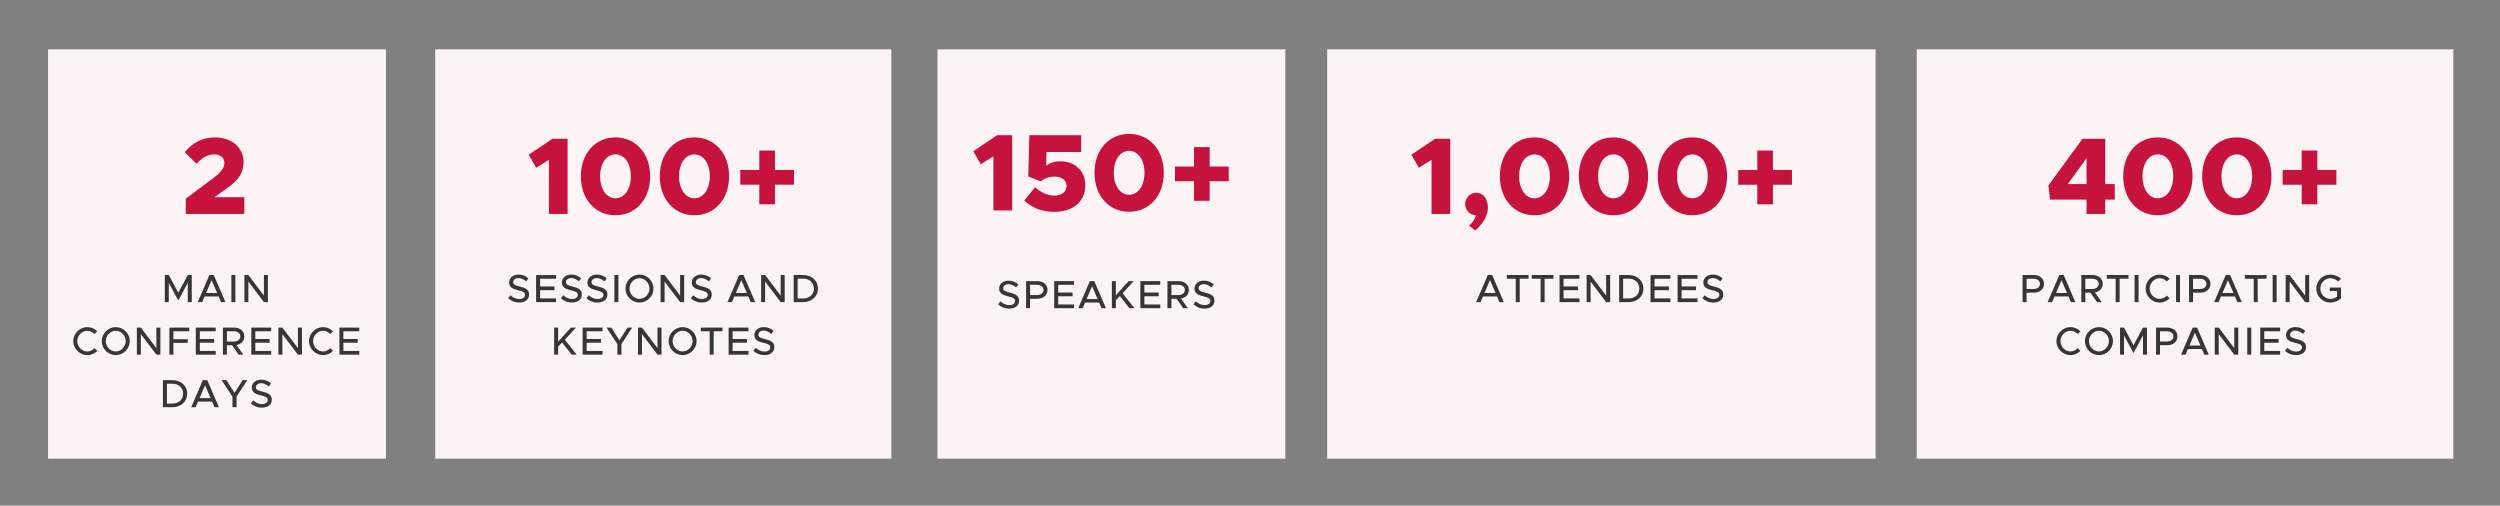
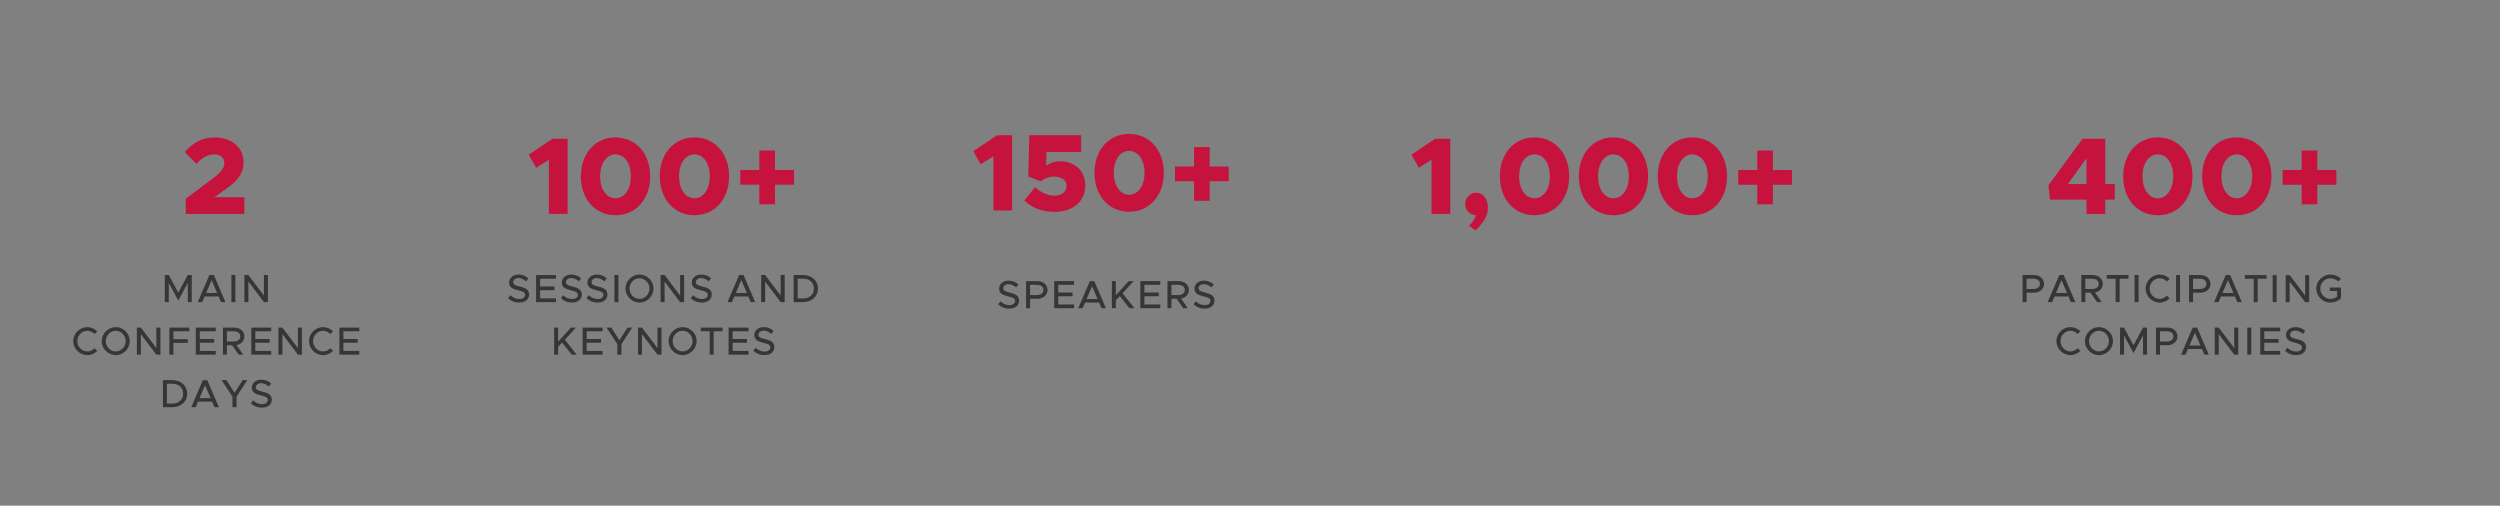
<svg xmlns="http://www.w3.org/2000/svg" role="img" viewBox="-29.00 33.00 1508.00 305.00">
  <rect x="-29.00" y="33.00" width="1508.00" height="305.00" fill="#808080" stroke="none" />
  <title>KCCNC-China-24-Highlights-Infographic-02 (1).svg</title>
  <defs>
    <style>.cls-1{fill:#fcf3f5}.cls-2{fill:#c5133d}.cls-3{fill:#373535}</style>
  </defs>
-   <path d="M233.535 62.792h275.13v246.881h-275.13z" class="cls-1" />
  <path d="M277.516 212.876l1.426-1.783c1.45 1.379 3.162 2.282 5.373 2.282 2.259 0 3.423-1.188 3.423-2.496 0-1.545-1.355-2.14-4.089-2.758-3.328-.784-5.539-1.783-5.539-4.73 0-2.734 2.377-4.779 5.682-4.779 2.496 0 4.375.904 5.943 2.306l-1.379 1.807c-1.379-1.26-3.019-1.997-4.683-1.997-1.831 0-3.114 1.141-3.114 2.448 0 1.521 1.402 2.045 4.089 2.687 3.257.761 5.515 1.854 5.515 4.778 0 2.758-2.092 4.85-5.943 4.85-2.734 0-4.992-.951-6.704-2.615zm19.282-11.744v4.66h8.654v2.235h-8.654v4.968h9.581v2.235h-12.005v-16.332h12.005v2.234h-9.581zm12.531 11.744l1.426-1.783c1.45 1.379 3.162 2.282 5.373 2.282 2.259 0 3.423-1.188 3.423-2.496 0-1.545-1.355-2.14-4.089-2.758-3.328-.784-5.539-1.783-5.539-4.73 0-2.734 2.377-4.779 5.682-4.779 2.496 0 4.375.904 5.943 2.306l-1.379 1.807c-1.379-1.26-3.019-1.997-4.683-1.997-1.831 0-3.114 1.141-3.114 2.448 0 1.521 1.402 2.045 4.089 2.687 3.257.761 5.515 1.854 5.515 4.778 0 2.758-2.092 4.85-5.943 4.85-2.734 0-4.992-.951-6.704-2.615zm15.431 0l1.426-1.783c1.45 1.379 3.162 2.282 5.373 2.282 2.259 0 3.423-1.188 3.423-2.496 0-1.545-1.355-2.14-4.089-2.758-3.328-.784-5.539-1.783-5.539-4.73 0-2.734 2.377-4.779 5.682-4.779 2.496 0 4.375.904 5.943 2.306l-1.379 1.807c-1.379-1.26-3.019-1.997-4.683-1.997-1.831 0-3.114 1.141-3.114 2.448 0 1.521 1.402 2.045 4.089 2.687 3.257.761 5.515 1.854 5.515 4.778 0 2.758-2.092 4.85-5.943 4.85-2.734 0-4.992-.951-6.704-2.615zm16.856-13.979h2.401v16.332h-2.401v-16.332zm6.657 8.154c0-4.588 3.899-8.44 8.463-8.44 4.612 0 8.463 3.852 8.463 8.44 0 4.588-3.851 8.463-8.463 8.463-4.564 0-8.463-3.875-8.463-8.463zm14.478 0c0-3.376-2.758-6.229-6.015-6.229s-6.015 2.853-6.015 6.229c0 3.399 2.758 6.252 6.015 6.252s6.015-2.853 6.015-6.252zm6.73-8.154h2.401l9.366 12.386v-12.386h2.425v16.332h-2.425l-9.366-12.386v12.386h-2.401v-16.332zm18.212 13.979l1.426-1.783c1.45 1.379 3.162 2.282 5.373 2.282 2.259 0 3.423-1.188 3.423-2.496 0-1.545-1.355-2.14-4.089-2.758-3.328-.784-5.539-1.783-5.539-4.73 0-2.734 2.377-4.779 5.682-4.779 2.496 0 4.375.904 5.943 2.306l-1.379 1.807c-1.379-1.26-3.019-1.997-4.683-1.997-1.831 0-3.114 1.141-3.114 2.448 0 1.521 1.402 2.045 4.089 2.687 3.257.761 5.515 1.854 5.515 4.778 0 2.758-2.092 4.85-5.943 4.85-2.734 0-4.992-.951-6.704-2.615zm34.711-1.046h-8.463l-1.45 3.399h-2.663l7.013-16.332h2.663l7.013 16.332h-2.663l-1.45-3.399zm-.903-2.092l-3.329-7.75-3.328 7.75h6.657zm8.631-10.84h2.401l9.366 12.386v-12.386h2.425v16.332h-2.425l-9.366-12.386v12.386h-2.401v-16.332zm19.615 0h5.634c5.278 0 9.01 3.375 9.01 8.154 0 4.778-3.732 8.178-9.01 8.178h-5.634v-16.332zm5.777 14.145c3.756 0 6.419-2.473 6.419-5.991 0-3.495-2.663-5.967-6.419-5.967h-3.375v11.958h3.375zM305.261 230.59h2.401v8.511l7.726-8.511h3.043l-6.704 7.346 7.156 8.986h-3.019l-5.801-7.322-2.401 2.544v4.778h-2.401V230.59zm19.615 2.234v4.66h8.653v2.235h-8.653v4.968h9.581v2.235h-12.005v-16.332h12.005v2.234h-9.581zm18.498 7.703l-6.538-9.937h2.9l4.874 7.655 4.945-7.655h2.781l-6.49 9.937v6.395h-2.472v-6.395zm12.459-9.937h2.401l9.366 12.386V230.59h2.425v16.332h-2.425l-9.366-12.386v12.386h-2.401V230.59zm18.45 8.154c0-4.588 3.899-8.439 8.463-8.439 4.612 0 8.463 3.852 8.463 8.439 0 4.588-3.851 8.463-8.463 8.463-4.564 0-8.463-3.875-8.463-8.463zm14.478 0c0-3.375-2.758-6.229-6.015-6.229s-6.015 2.853-6.015 6.229c0 3.4 2.758 6.252 6.015 6.252s6.015-2.853 6.015-6.252zm10.32-5.919h-5.373v-2.234h13.123v2.234h-5.349v14.098h-2.401v-14.098zm13.837 0v4.66h8.653v2.235h-8.653v4.968h9.581v2.235h-12.005v-16.332h12.005v2.234h-9.581zm12.507 11.744l1.426-1.783c1.45 1.379 3.162 2.282 5.373 2.282 2.259 0 3.423-1.188 3.423-2.496 0-1.545-1.355-2.14-4.089-2.758-3.328-.784-5.539-1.783-5.539-4.73 0-2.734 2.377-4.779 5.682-4.779 2.496 0 4.375.904 5.943 2.306l-1.379 1.807c-1.379-1.26-3.019-1.997-4.683-1.997-1.831 0-3.114 1.141-3.114 2.448 0 1.521 1.402 2.045 4.089 2.687 3.257.761 5.515 1.854 5.515 4.778 0 2.758-2.092 4.85-5.943 4.85-2.734 0-4.992-.951-6.704-2.615z" class="cls-3" />
  <path d="M302.081 129.421l-7.661 4.755-4.491-7.859 14.396-9.642h9.048v45.37h-11.293v-32.624zm19.285 9.906c0-13.736 8.651-23.444 20.869-23.444 12.284 0 20.935 9.708 20.935 23.444 0 13.802-8.651 23.51-20.935 23.51-12.217 0-20.869-9.708-20.869-23.51zm30.18 0c0-7.727-3.83-13.208-9.312-13.208-5.416 0-9.246 5.481-9.246 13.208s3.83 13.274 9.246 13.274c5.481 0 9.312-5.547 9.312-13.274zm17.438 0c0-13.736 8.651-23.444 20.869-23.444 12.283 0 20.935 9.708 20.935 23.444 0 13.802-8.651 23.51-20.935 23.51-12.217 0-20.869-9.708-20.869-23.51zm30.18 0c0-7.727-3.83-13.208-9.312-13.208-5.415 0-9.246 5.481-9.246 13.208s3.831 13.274 9.246 13.274c5.481 0 9.312-5.547 9.312-13.274zm50.788 5.085h-11.491v11.821h-9.444v-11.821h-11.491v-8.849h11.491v-11.755h9.444v11.755h11.491v8.849z" class="cls-2" />
-   <path d="M1127.157 62.792h323.722v246.881h-323.722z" class="cls-1" />
  <path d="M1191.026 198.897h6.87c3.424 0 6.062 2.211 6.062 5.325s-2.639 5.325-6.062 5.325h-4.469v5.682h-2.401v-16.332zm6.514 8.416c2.354 0 3.971-1.165 3.971-3.09 0-1.926-1.617-3.091-3.971-3.091h-4.112v6.181h4.112zm21.184 4.517h-8.463l-1.45 3.399h-2.662l7.013-16.332h2.663l7.013 16.332h-2.663l-1.45-3.399zm-.903-2.092l-3.328-7.75-3.328 7.75h6.656zm16.834-.309l4.064 5.801h-2.757l-3.994-5.682h-3.114v5.682h-2.401v-16.332h6.87c3.424 0 6.062 2.211 6.062 5.325 0 2.71-1.973 4.73-4.73 5.206zm-5.801-2.116h4.112c2.354 0 3.971-1.165 3.971-3.09 0-1.926-1.617-3.091-3.971-3.091h-4.112v6.181zm18.308-6.181h-5.373v-2.234h13.123v2.234h-5.349v14.098h-2.401V201.131zm11.412-2.234h2.401v16.332h-2.401v-16.332zm6.657 8.154c0-4.588 3.899-8.44 8.464-8.44 2.329 0 4.493.975 6.038 2.568l-1.688 1.616c-1.118-1.188-2.663-1.973-4.351-1.973-3.257 0-6.015 2.853-6.015 6.229 0 3.399 2.758 6.252 6.015 6.252 1.688 0 3.232-.784 4.351-1.973l1.688 1.617c-1.545 1.569-3.709 2.567-6.038 2.567-4.564 0-8.464-3.875-8.464-8.463zm18.355-8.154h2.401v16.332h-2.401v-16.332zm7.846 0h6.87c3.424 0 6.062 2.211 6.062 5.325s-2.639 5.325-6.062 5.325h-4.469v5.682h-2.401v-16.332zm6.514 8.416c2.354 0 3.971-1.165 3.971-3.09 0-1.926-1.617-3.091-3.971-3.091h-4.112v6.181h4.112zm21.184 4.517h-8.463l-1.45 3.399h-2.662l7.013-16.332h2.662l7.014 16.332h-2.663l-1.45-3.399zm-.903-2.092l-3.328-7.75-3.328 7.75h6.656zm12.222-8.606h-5.373v-2.234h13.123v2.234h-5.349v14.098h-2.401V201.131zm11.413-2.234h2.401v16.332h-2.401v-16.332zm7.846 0h2.401l9.366 12.386v-12.386h2.425v16.332h-2.425l-9.366-12.386v12.386h-2.401v-16.332zm26.605 7.536h6.775v6.514c-1.569 1.569-4.112 2.567-6.442 2.567-4.588 0-8.487-3.875-8.487-8.463 0-4.588 3.899-8.44 8.487-8.44 2.33 0 4.873.975 6.442 2.568l-1.688 1.616c-1.117-1.212-3.067-1.973-4.755-1.973-3.28 0-6.038 2.853-6.038 6.229 0 3.399 2.758 6.252 6.038 6.252 1.379 0 2.924-.499 4.065-1.355v-3.423h-4.398v-2.092zm-164.887 32.311c0-4.588 3.899-8.439 8.464-8.439 2.329 0 4.493.975 6.038 2.568l-1.688 1.616c-1.118-1.188-2.663-1.973-4.351-1.973-3.257 0-6.015 2.853-6.015 6.229 0 3.4 2.758 6.252 6.015 6.252 1.688 0 3.232-.784 4.351-1.973l1.688 1.617c-1.545 1.569-3.709 2.567-6.038 2.567-4.564 0-8.464-3.875-8.464-8.463zm17.19 0c0-4.588 3.899-8.439 8.464-8.439 4.611 0 8.463 3.852 8.463 8.439 0 4.588-3.852 8.463-8.463 8.463-4.564 0-8.464-3.875-8.464-8.463zm14.479 0c0-3.375-2.758-6.229-6.015-6.229-3.258 0-6.015 2.853-6.015 6.229 0 3.4 2.757 6.252 6.015 6.252 3.257 0 6.015-2.853 6.015-6.252zm6.705-8.154h2.401l5.729 10.674 5.729-10.674h2.401v16.332h-2.401v-11.625l-5.729 10.674-5.729-10.674v11.625h-2.401V230.59zm21.708 0h6.87c3.424 0 6.062 2.211 6.062 5.325s-2.639 5.325-6.062 5.325h-4.469v5.682h-2.401v-16.332zm6.514 8.416c2.354 0 3.971-1.165 3.971-3.09 0-1.926-1.617-3.091-3.971-3.091h-4.112v6.181h4.112zm21.184 4.517h-8.463l-1.45 3.399h-2.662l7.013-16.332h2.662l7.014 16.332h-2.663l-1.45-3.399zm-.903-2.092l-3.328-7.75-3.328 7.75h6.656zm8.632-10.84h2.401l9.366 12.386V230.59h2.425v16.332h-2.425l-9.366-12.386v12.386h-2.401V230.59zm19.615 0h2.401v16.332h-2.401V230.59zm10.247 2.234v4.66h8.653v2.235h-8.653v4.968h9.581v2.235h-12.006v-16.332h12.006v2.234h-9.581zm12.53 11.744l1.426-1.783c1.45 1.379 3.162 2.282 5.373 2.282 2.259 0 3.424-1.188 3.424-2.496 0-1.545-1.355-2.14-4.09-2.758-3.328-.784-5.539-1.783-5.539-4.73 0-2.734 2.378-4.779 5.683-4.779 2.496 0 4.374.904 5.942 2.306l-1.378 1.807c-1.379-1.26-3.02-1.997-4.684-1.997-1.831 0-3.114 1.141-3.114 2.448 0 1.521 1.402 2.045 4.089 2.687 3.257.761 5.516 1.854 5.516 4.778 0 2.758-2.093 4.85-5.943 4.85-2.734 0-4.992-.951-6.704-2.615z" class="cls-3" />
  <path d="M1229.59 153.394h-21.991l-.99-8.585 20.538-28.067h13.736v27.274h5.746v9.377h-5.746v8.651h-11.293v-8.651zm0-9.377v-15.585l-11.293 15.585h11.293zm22.127-4.689c0-13.736 8.65-23.444 20.868-23.444 12.283 0 20.935 9.708 20.935 23.444 0 13.802-8.651 23.51-20.935 23.51-12.218 0-20.868-9.708-20.868-23.51zm30.18 0c0-7.727-3.83-13.208-9.312-13.208-5.415 0-9.245 5.481-9.245 13.208s3.83 13.274 9.245 13.274c5.481 0 9.312-5.547 9.312-13.274zm17.438 0c0-13.736 8.651-23.444 20.869-23.444 12.283 0 20.935 9.708 20.935 23.444 0 13.802-8.651 23.51-20.935 23.51-12.218 0-20.869-9.708-20.869-23.51zm30.181 0c0-7.727-3.83-13.208-9.312-13.208-5.415 0-9.246 5.481-9.246 13.208s3.831 13.274 9.246 13.274c5.481 0 9.312-5.547 9.312-13.274zm50.788 5.085h-11.491v11.821h-9.443v-11.821h-11.491v-8.849h11.491v-11.755h9.443v11.755h11.491v8.849z" class="cls-2" />
-   <path d="M536.496 62.792h209.848v246.881H536.496z" class="cls-1" />
  <path d="M570.234 127.311l-7.661 4.755-4.491-7.859 14.396-9.642h9.047v45.37h-11.292v-32.624zm18.625 26.614l6.472-7.991c3.434 3.038 7.529 5.085 11.623 5.085 4.755 0 7.396-2.642 7.396-5.877 0-3.368-2.774-5.613-7.264-5.613-3.236 0-6.076 1.057-8.387 2.839l-7.462-2.905.66-24.897h31.237v10.104h-20.869l-.264 8.255c2.179-1.585 5.019-2.642 8.651-2.642 7.925 0 14.991 5.151 14.991 14.463 0 9.84-7.331 16.047-18.755 16.047-7.793 0-13.604-2.642-18.029-6.868zm42.334-16.708c0-13.736 8.651-23.444 20.869-23.444 12.283 0 20.935 9.708 20.935 23.444 0 13.802-8.651 23.51-20.935 23.51-12.217 0-20.869-9.708-20.869-23.51zm30.18 0c0-7.727-3.83-13.208-9.312-13.208-5.415 0-9.246 5.481-9.246 13.208s3.831 13.274 9.246 13.274c5.481 0 9.312-5.547 9.312-13.274zm50.788 5.085h-11.491v11.821h-9.444v-11.821h-11.491v-8.849h11.491v-11.755h9.444v11.755h11.491v8.849z" class="cls-2" />
  <path d="M573.082 216.548l1.426-1.783c1.45 1.379 3.162 2.282 5.373 2.282 2.259 0 3.423-1.188 3.423-2.496 0-1.545-1.355-2.14-4.089-2.758-3.328-.784-5.539-1.783-5.539-4.73 0-2.734 2.377-4.779 5.682-4.779 2.496 0 4.375.904 5.943 2.306l-1.379 1.807c-1.379-1.26-3.019-1.997-4.683-1.997-1.831 0-3.114 1.141-3.114 2.448 0 1.521 1.402 2.045 4.089 2.687 3.257.761 5.515 1.854 5.515 4.778 0 2.758-2.092 4.85-5.943 4.85-2.734 0-4.992-.951-6.704-2.615zm16.857-13.979h6.871c3.423 0 6.062 2.211 6.062 5.325s-2.639 5.325-6.062 5.325h-4.469v5.682h-2.401V202.569zm6.514 8.416c2.354 0 3.97-1.165 3.97-3.09 0-1.926-1.616-3.091-3.97-3.091h-4.113v6.181h4.113zm12.863-6.181v4.66h8.654v2.235h-8.654v4.968h9.581v2.235h-12.005v-16.332h12.005v2.234h-9.581zm24.655 10.698h-8.463l-1.45 3.399h-2.663l7.013-16.332h2.663l7.013 16.332h-2.663l-1.45-3.399zm-.903-2.092l-3.328-7.75-3.329 7.75h6.657zm8.608-10.84h2.401v8.511l7.726-8.511h3.043l-6.704 7.346 7.156 8.986h-3.019l-5.801-7.322-2.401 2.544v4.778h-2.401v-16.332zm19.615 2.234v4.66h8.653v2.235h-8.653v4.968h9.581v2.235h-12.005v-16.332h12.005v2.234h-9.581zm22.111 8.297l4.065 5.801h-2.758l-3.994-5.682h-3.114v5.682h-2.401v-16.332h6.871c3.423 0 6.062 2.211 6.062 5.325 0 2.71-1.973 4.731-4.731 5.206zm-5.8-2.116h4.112c2.354 0 3.97-1.165 3.97-3.09 0-1.926-1.616-3.091-3.97-3.091h-4.112v6.181zm13.315 5.563l1.426-1.783c1.45 1.379 3.162 2.282 5.373 2.282 2.258 0 3.423-1.188 3.423-2.496 0-1.545-1.355-2.14-4.089-2.758-3.328-.784-5.539-1.783-5.539-4.73 0-2.734 2.377-4.779 5.682-4.779 2.496 0 4.375.904 5.943 2.306l-1.379 1.807c-1.379-1.26-3.019-1.997-4.683-1.997-1.831 0-3.114 1.141-3.114 2.448 0 1.521 1.402 2.045 4.089 2.687 3.257.761 5.515 1.854 5.515 4.778 0 2.758-2.092 4.85-5.943 4.85-2.734 0-4.992-.951-6.704-2.615z" class="cls-3" />
-   <path d="M0 62.792h203.799v246.881H0z" class="cls-1" />
  <path d="M83.044 152.865l16.774-12.547c5.085-3.831 6.538-6.34 6.538-9.114 0-3.104-2.708-5.085-6.01-5.085-4.227 0-7.396 2.047-10.831 5.679l-7.066-7c4.821-5.812 10.698-8.916 18.161-8.916 10.17 0 17.303 6.208 17.303 14.859 0 6.01-2.51 10.699-10.435 16.114l-7.132 5.085h18.029v10.104H83.044v-9.18z" class="cls-2" />
  <path d="M70.415 198.897h2.401l5.729 10.674 5.729-10.674h2.401v16.332h-2.401v-11.625l-5.729 10.674-5.729-10.674v11.625h-2.401v-16.332zm32.453 12.933h-8.463l-1.45 3.399h-2.663l7.013-16.332h2.663l7.013 16.332h-2.663l-1.45-3.399zm-.903-2.092l-3.328-7.75-3.329 7.75h6.657zm8.608-10.84h2.401v16.332h-2.401v-16.332zm7.846 0h2.401l9.366 12.386v-12.386h2.425v16.332h-2.425l-9.366-12.386v12.386h-2.401v-16.332zM15.184 238.752c0-4.588 3.899-8.44 8.463-8.44 2.33 0 4.493.975 6.039 2.568l-1.688 1.616c-1.117-1.188-2.663-1.973-4.351-1.973-3.257 0-6.015 2.853-6.015 6.229 0 3.399 2.758 6.252 6.015 6.252 1.688 0 3.233-.784 4.351-1.973l1.688 1.617c-1.545 1.569-3.708 2.567-6.039 2.567-4.564 0-8.463-3.875-8.463-8.463zm17.167 0c0-4.588 3.899-8.44 8.463-8.44 4.612 0 8.463 3.852 8.463 8.44 0 4.588-3.851 8.463-8.463 8.463-4.564 0-8.463-3.875-8.463-8.463zm14.478 0c0-3.376-2.758-6.229-6.015-6.229s-6.015 2.853-6.015 6.229c0 3.399 2.758 6.252 6.015 6.252s6.015-2.853 6.015-6.252zm6.73-8.154h2.401l9.366 12.386V230.598h2.425v16.332h-2.425l-9.366-12.386v12.386h-2.401V230.598zm22.04 2.234v4.755h8.653v2.234h-8.653v7.108h-2.425V230.598h12.005v2.234h-9.581zm15.93 0v4.66h8.654v2.235h-8.654v4.968h9.581v2.235H89.103v-16.332h12.005v2.234h-9.581zm22.134 8.297l4.065 5.801h-2.758l-3.994-5.682h-3.114v5.682h-2.401V230.598h6.871c3.423 0 6.062 2.211 6.062 5.325 0 2.71-1.973 4.73-4.731 5.206zm-5.8-2.116h4.113c2.354 0 3.97-1.165 3.97-3.09 0-1.926-1.616-3.091-3.97-3.091h-4.113v6.181zm17.142-6.181v4.66h8.653v2.235h-8.653v4.968h9.581v2.235h-12.005v-16.332h12.005v2.234h-9.581zm13.933-2.234h2.401l9.366 12.386V230.598h2.425v16.332h-2.425l-9.366-12.386v12.386h-2.401V230.598zm18.45 8.154c0-4.588 3.899-8.44 8.463-8.44 2.33 0 4.493.975 6.039 2.568l-1.688 1.616c-1.117-1.188-2.663-1.973-4.351-1.973-3.257 0-6.015 2.853-6.015 6.229 0 3.399 2.758 6.252 6.015 6.252 1.688 0 3.233-.784 4.351-1.973l1.688 1.617c-1.545 1.569-3.708 2.567-6.039 2.567-4.564 0-8.463-3.875-8.463-8.463zm20.756-5.92v4.66h8.654v2.235h-8.654v4.968h9.581v2.235h-12.005v-16.332h12.005v2.234h-9.581zm-108.871 29.461h5.634c5.278 0 9.01 3.375 9.01 8.154 0 4.778-3.732 8.178-9.01 8.178h-5.634v-16.332zm5.777 14.145c3.756 0 6.419-2.473 6.419-5.991 0-3.495-2.663-5.967-6.419-5.967h-3.375v11.958h3.375zm23.871-1.212h-8.463l-1.45 3.399h-2.663l7.013-16.332h2.663l7.013 16.332h-2.663l-1.45-3.399zm-.903-2.092l-3.329-7.75-3.328 7.75h6.657zm13.196-.903l-6.538-9.937h2.9l4.874 7.655 4.945-7.655h2.781l-6.49 9.937v6.395h-2.472v-6.395zm11.081 4.042l1.426-1.783c1.45 1.379 3.162 2.282 5.373 2.282 2.259 0 3.423-1.188 3.423-2.496 0-1.545-1.355-2.14-4.089-2.758-3.328-.784-5.539-1.783-5.539-4.73 0-2.734 2.377-4.779 5.682-4.779 2.496 0 4.375.904 5.943 2.306l-1.379 1.807c-1.379-1.26-3.019-1.997-4.683-1.997-1.831 0-3.114 1.141-3.114 2.448 0 1.521 1.402 2.045 4.089 2.687 3.257.761 5.515 1.854 5.515 4.778 0 2.758-2.092 4.85-5.943 4.85-2.734 0-4.992-.951-6.704-2.615z" class="cls-3" />
-   <path d="M771.557 62.792h330.798v246.881H771.557z" class="cls-1" />
+   <path d="M771.557 62.792h330.798H771.557z" class="cls-1" />
  <path d="M834.504 129.421l-7.66 4.755-4.491-7.859 14.397-9.642h9.047v45.37h-11.293v-32.624zm22.588 39.69c2.179-1.849 3.632-4.095 4.227-6.274-3.566 0-6.538-3.104-6.538-6.736 0-3.764 3.104-6.868 6.736-6.868 4.16 0 7 3.831 7 9.18 0 4.359-2.642 9.114-7.595 13.604l-3.83-2.906zm18.623-29.784c0-13.736 8.651-23.444 20.869-23.444 12.283 0 20.935 9.708 20.935 23.444 0 13.802-8.651 23.51-20.935 23.51-12.218 0-20.869-9.708-20.869-23.51zm30.181 0c0-7.727-3.83-13.208-9.312-13.208-5.415 0-9.246 5.481-9.246 13.208s3.831 13.274 9.246 13.274c5.481 0 9.312-5.547 9.312-13.274zm17.438 0c0-13.736 8.65-23.444 20.868-23.444 12.283 0 20.935 9.708 20.935 23.444 0 13.802-8.651 23.51-20.935 23.51-12.218 0-20.868-9.708-20.868-23.51zm30.18 0c0-7.727-3.83-13.208-9.312-13.208-5.415 0-9.245 5.481-9.245 13.208s3.83 13.274 9.245 13.274c5.481 0 9.312-5.547 9.312-13.274zm17.438 0c0-13.736 8.651-23.444 20.869-23.444 12.283 0 20.935 9.708 20.935 23.444 0 13.802-8.651 23.51-20.935 23.51-12.218 0-20.869-9.708-20.869-23.51zm30.181 0c0-7.727-3.83-13.208-9.312-13.208-5.415 0-9.246 5.481-9.246 13.208s3.831 13.274 9.246 13.274c5.481 0 9.312-5.547 9.312-13.274zm50.788 5.085h-11.491v11.821h-9.443v-11.821h-11.491v-8.849h11.491v-11.755h9.443v11.755h11.491v8.849z" class="cls-2" />
-   <path d="M873.985 211.83h-8.463l-1.45 3.399h-2.662l7.013-16.332h2.663l7.013 16.332h-2.663l-1.45-3.399zm-.903-2.092l-3.328-7.75-3.328 7.75h6.656zm12.222-8.606h-5.373v-2.234h13.123v2.234h-5.349v14.098h-2.401V201.131zm15.003 0h-5.373v-2.234h13.123v2.234h-5.349v14.098h-2.401V201.131zm13.837 0v4.66h8.653v2.235h-8.653v4.968h9.581v2.235h-12.006v-16.332h12.006v2.234h-9.581zm13.909-2.234h2.401l9.366 12.386v-12.386h2.425v16.332h-2.425l-9.366-12.386v12.386h-2.401v-16.332zm19.615 0h5.635c5.277 0 9.01 3.375 9.01 8.154 0 4.778-3.732 8.178-9.01 8.178h-5.635v-16.332zm5.777 14.145c3.756 0 6.418-2.473 6.418-5.991 0-3.495-2.662-5.967-6.418-5.967h-3.376v11.958h3.376zm15.573-11.911v4.66h8.653v2.235h-8.653v4.968h9.581v2.235h-12.006v-16.332h12.006v2.234h-9.581zm16.334 0v4.66h8.653v2.235h-8.653v4.968h9.581v2.235h-12.006v-16.332h12.006v2.234h-9.581zm12.507 11.744l1.426-1.783c1.45 1.379 3.162 2.282 5.373 2.282 2.259 0 3.424-1.188 3.424-2.496 0-1.545-1.355-2.14-4.09-2.758-3.328-.784-5.539-1.783-5.539-4.73 0-2.734 2.378-4.779 5.683-4.779 2.496 0 4.374.904 5.942 2.306l-1.378 1.807c-1.379-1.26-3.02-1.997-4.684-1.997-1.831 0-3.114 1.141-3.114 2.448 0 1.521 1.402 2.045 4.089 2.687 3.257.761 5.516 1.854 5.516 4.778 0 2.758-2.093 4.85-5.943 4.85-2.734 0-4.992-.951-6.704-2.615z" class="cls-3" />
</svg>